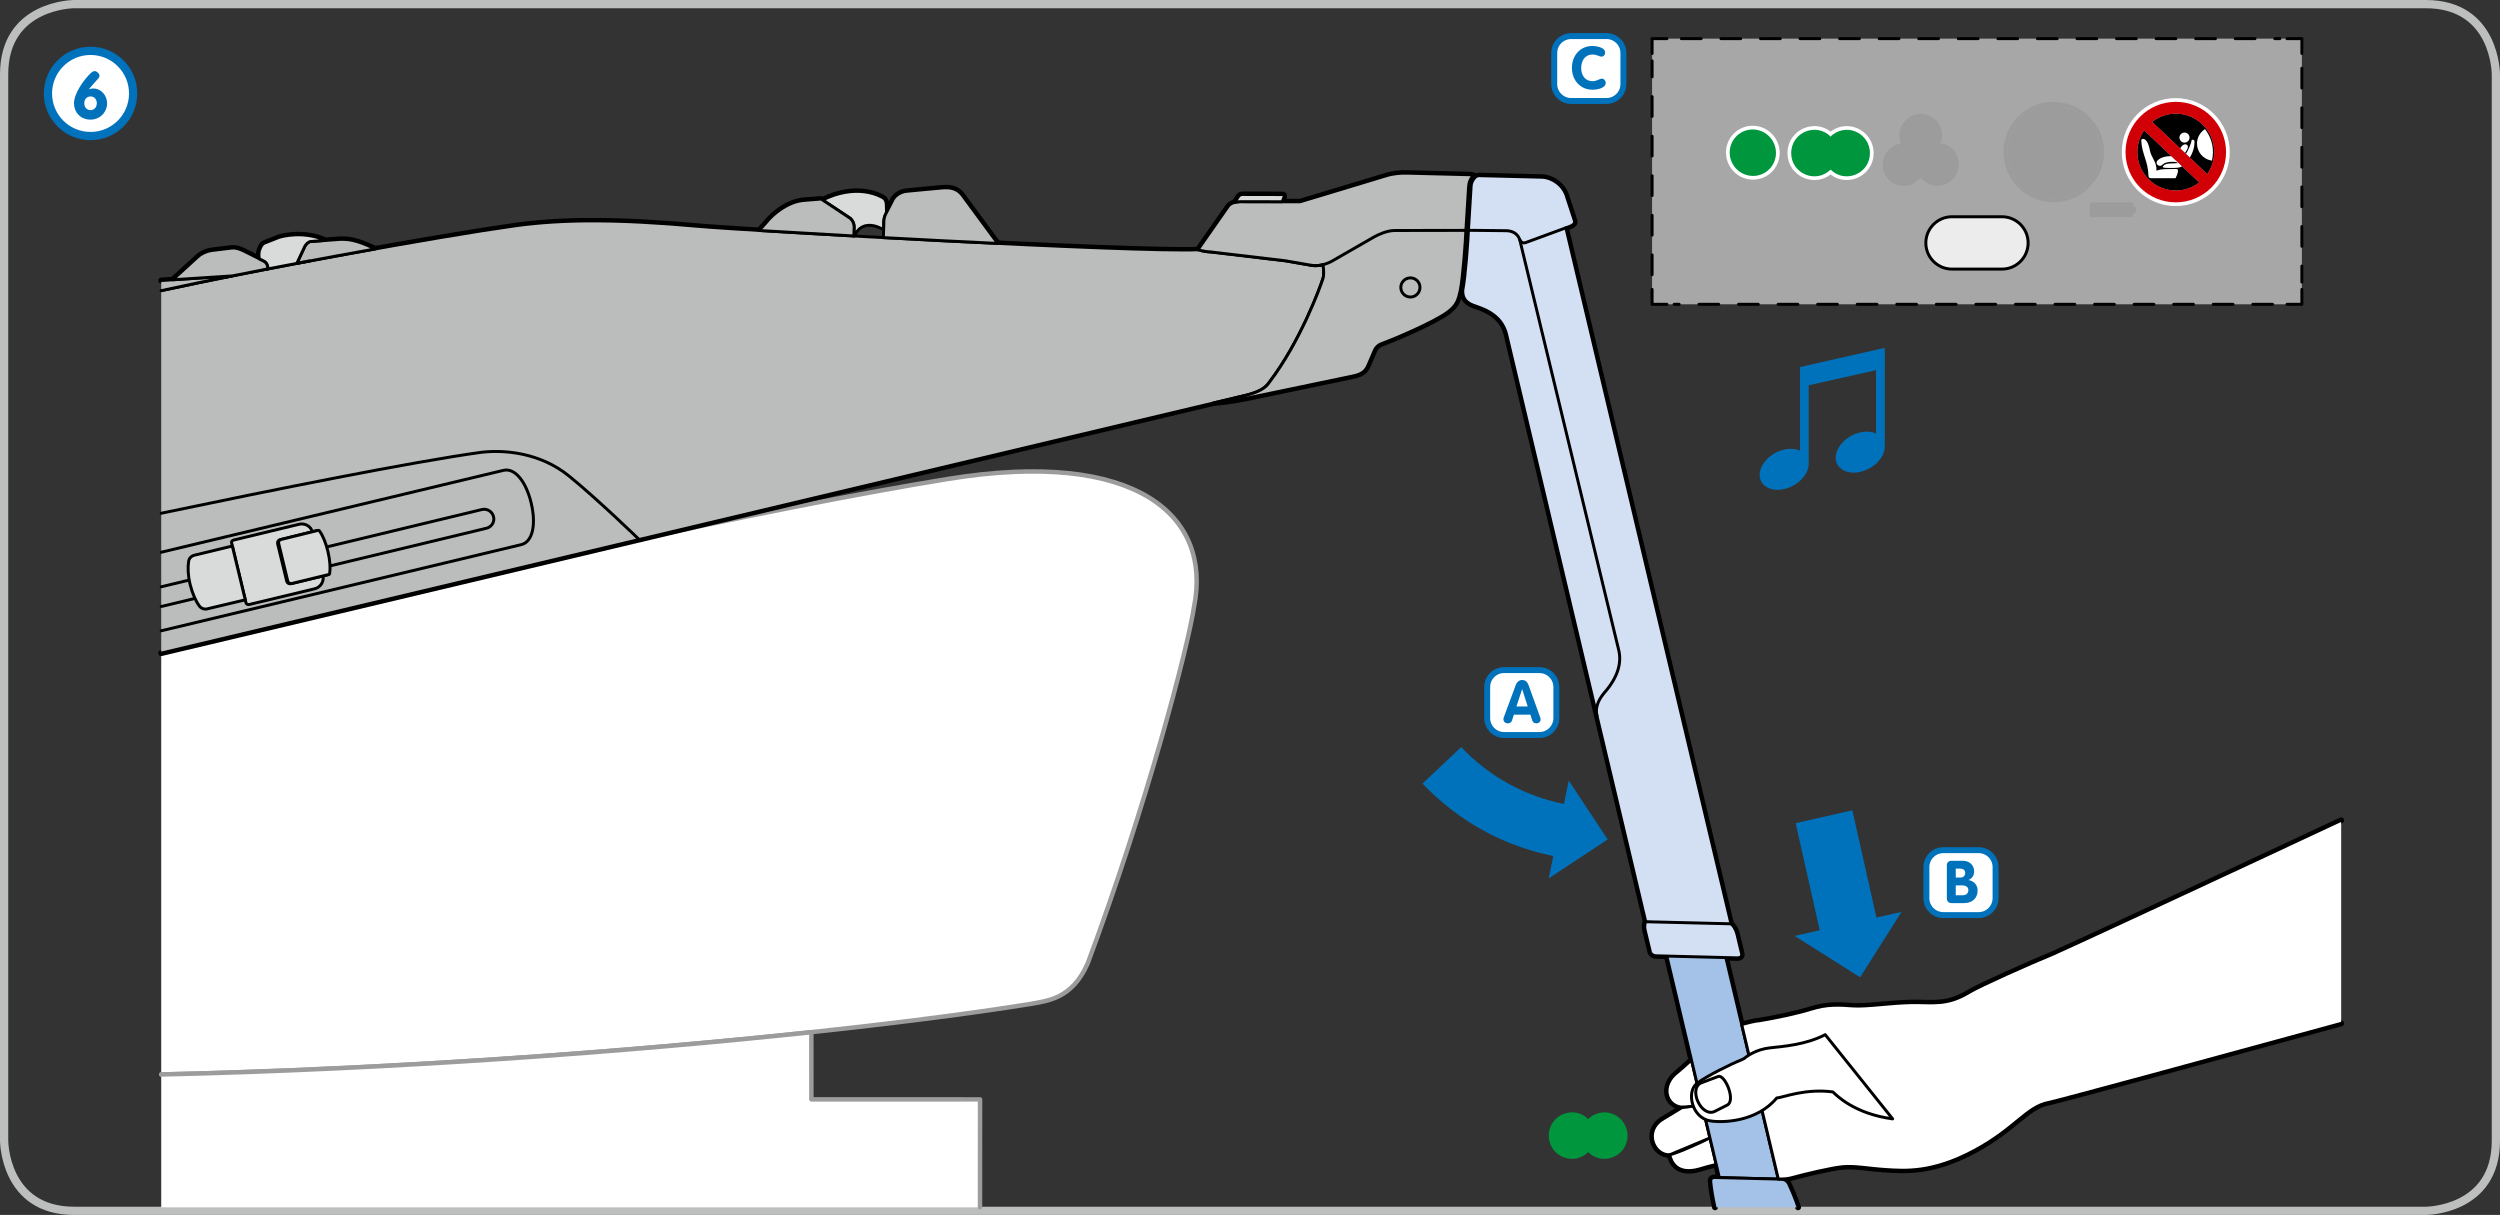
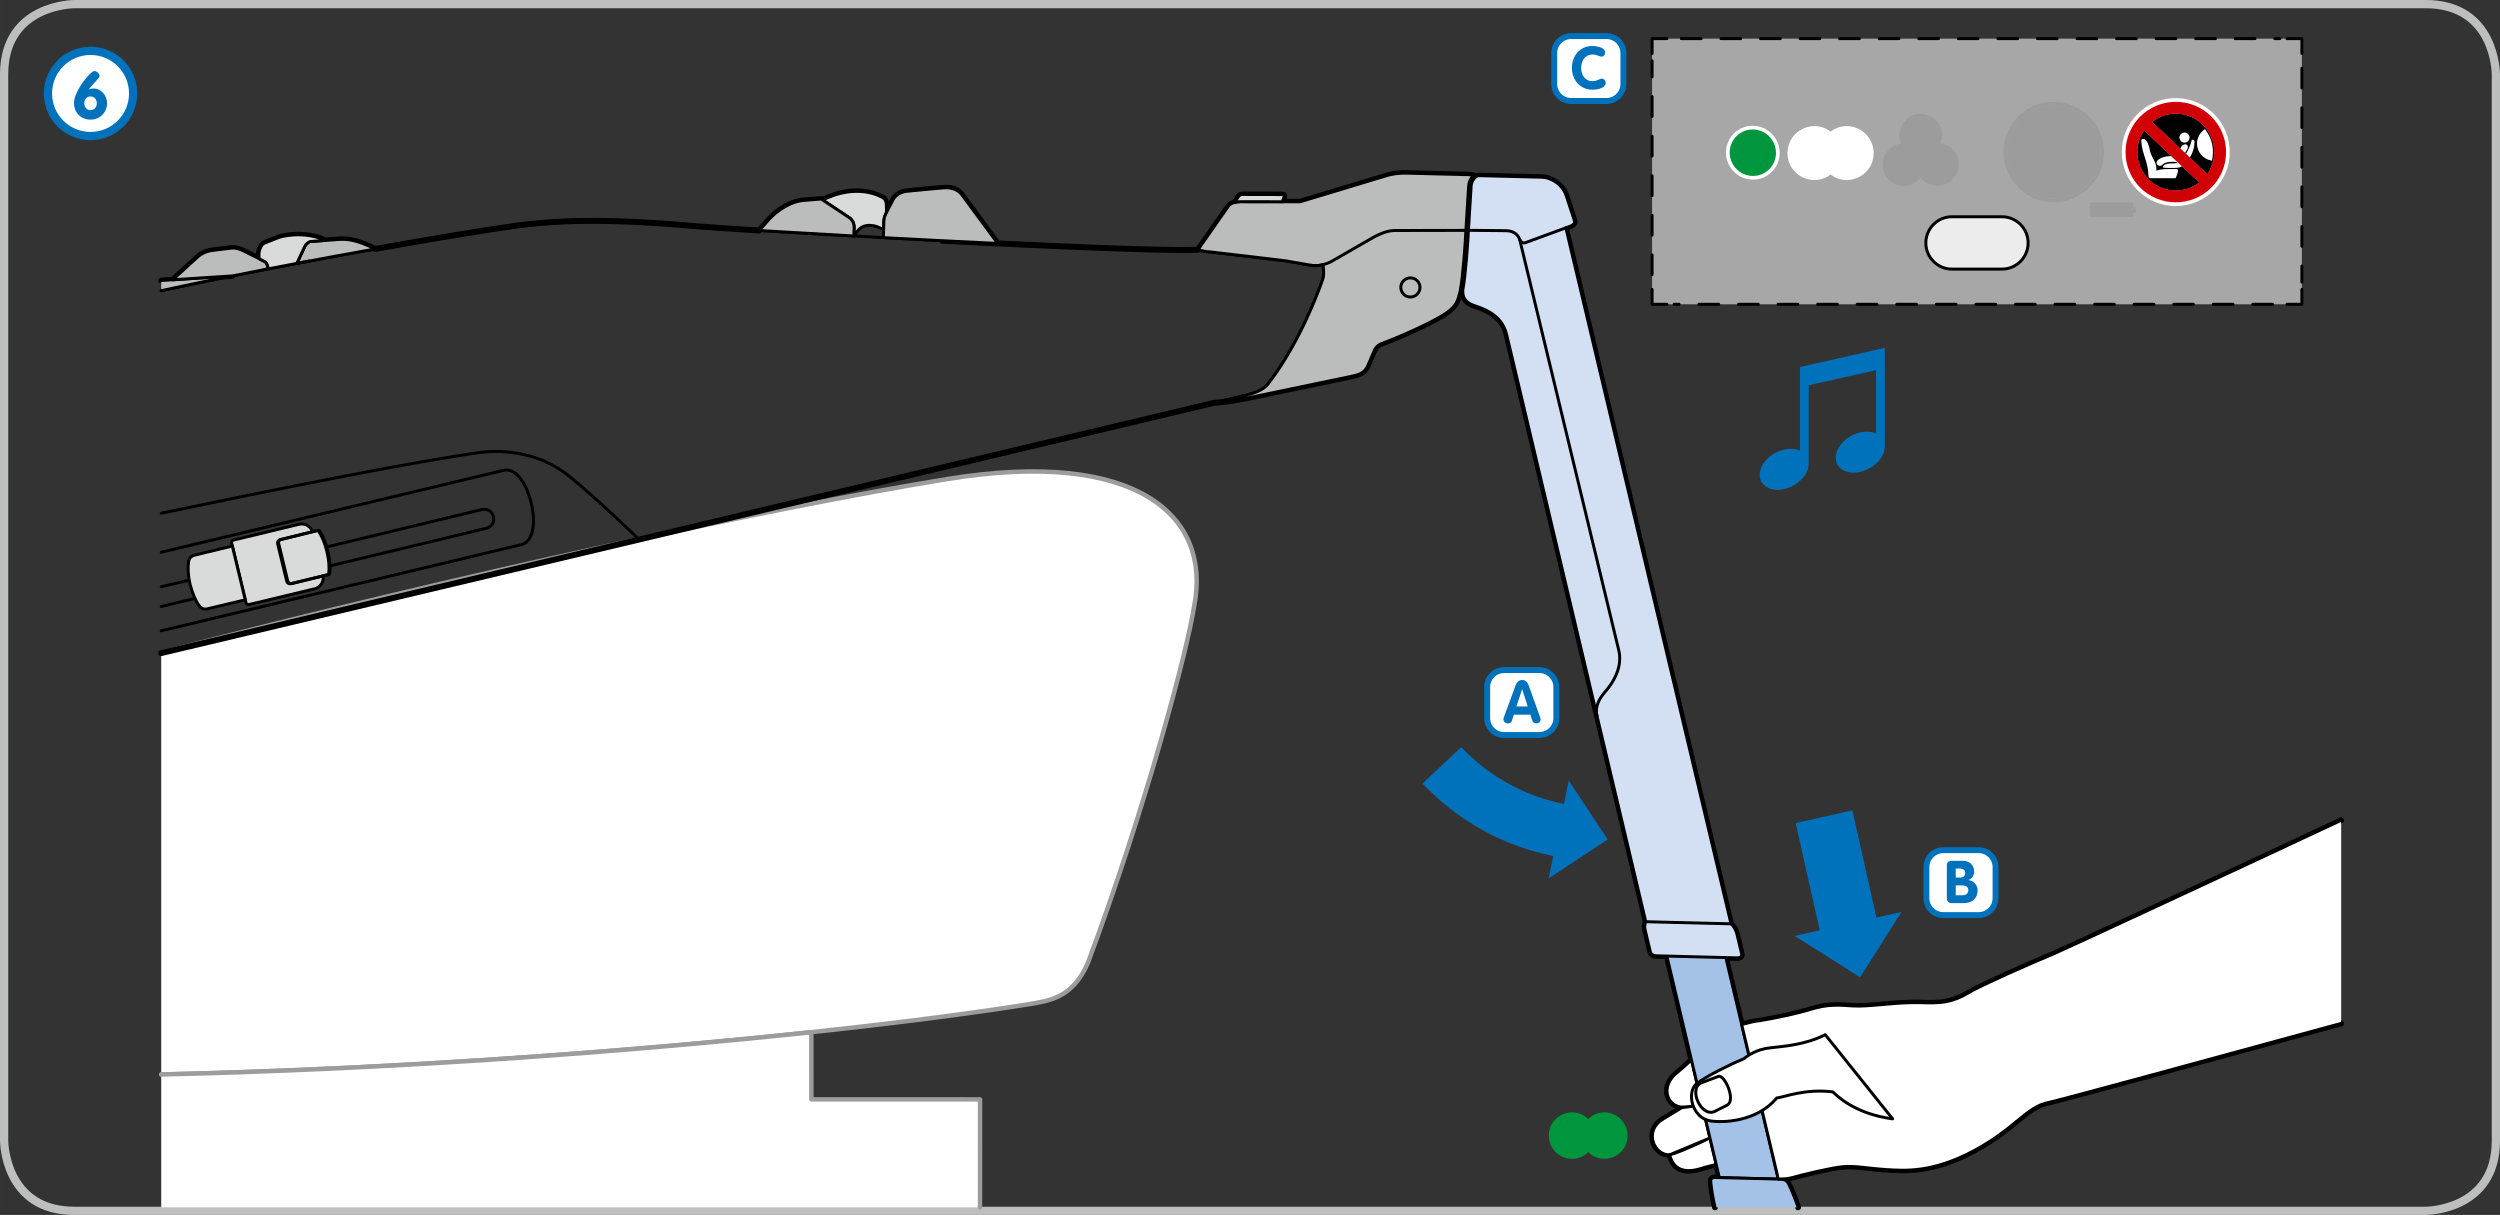
<svg xmlns="http://www.w3.org/2000/svg" xml:space="preserve" width="107mm" height="52mm" version="1.1" style="shape-rendering:geometricPrecision; text-rendering:geometricPrecision; image-rendering:optimizeQuality; fill-rule:evenodd; clip-rule:evenodd" viewBox="0 0 79799.54 38781.16">
  <rect x="0" y="0" width="79799.54" height="38781.16" fill="#333333" stroke="none" />
  <defs>
    <style type="text/css">
   
    .str7 {stroke:white;stroke-width:237.09;stroke-miterlimit:10}
    .str1 {stroke:#0071BB;stroke-width:263.11;stroke-miterlimit:4}
    .str0 {stroke:#BDBEBE;stroke-width:263.11;stroke-miterlimit:4}
    .str8 {stroke:#0072BC;stroke-width:189.73;stroke-miterlimit:4}
    .str2 {stroke:#9C9C9D;stroke-width:142.37;stroke-linecap:round;stroke-linejoin:round;stroke-miterlimit:4}
    .str3 {stroke:black;stroke-width:189.73;stroke-linecap:round;stroke-linejoin:round;stroke-miterlimit:10}
    .str4 {stroke:black;stroke-width:189.73;stroke-linecap:round;stroke-linejoin:round;stroke-miterlimit:4}
    .str6 {stroke:black;stroke-width:95.01;stroke-linecap:round;stroke-linejoin:round;stroke-miterlimit:10}
    .str5 {stroke:black;stroke-width:95.01;stroke-linecap:round;stroke-linejoin:round;stroke-miterlimit:4}
    .fil0 {fill:none;fill-rule:nonzero}
    .fil14 {fill:black}
    .fil9 {fill:#9C9C9D}
    .fil16 {fill:#D10007}
    .fil15 {fill:white}
    .fil8 {fill:black;fill-rule:nonzero}
    .fil2 {fill:#0071BB;fill-rule:nonzero}
    .fil13 {fill:#0072BC;fill-rule:nonzero}
    .fil11 {fill:#00963E;fill-rule:nonzero}
    .fil10 {fill:#9C9C9D;fill-rule:nonzero}
    .fil4 {fill:#A4C2E7;fill-rule:nonzero}
    .fil7 {fill:#A7A7A8;fill-rule:nonzero}
    .fil3 {fill:#BBBCBC;fill-rule:nonzero}
    .fil6 {fill:#D3E0F4;fill-rule:nonzero}
    .fil5 {fill:#D9DADA;fill-rule:nonzero}
    .fil12 {fill:#ECECEC;fill-rule:nonzero}
    .fil1 {fill:white;fill-rule:nonzero}
   
  </style>
  </defs>
  <g id="Слой_x0020_1">
    <path class="fil0 str0" d="M2368.93 131.56c0,0 -2237.37,0 -2237.37,2237.37l0 34043.31c0,0 0,2237.37 2237.37,2237.37l75061.61 0c0,0 2237.44,0 2237.44,-2237.37l0 -34043.31c0,0 0,-2237.37 -2237.44,-2237.37l-75061.61 0z" />
    <path class="fil1" d="M2889.94 4343.18c751.16,0 1359.95,-608.79 1359.95,-1359.95 0,-751.16 -608.79,-1360.25 -1359.95,-1360.25 -751.16,0 -1359.95,609.09 -1359.95,1360.25 0,751.16 608.79,1359.95 1359.95,1359.95z" />
    <path class="fil0 str1" d="M2889.94 4343.18c751.16,0 1359.95,-608.79 1359.95,-1359.95 0,-751.16 -608.79,-1360.25 -1359.95,-1360.25 -751.16,0 -1359.95,609.09 -1359.95,1360.25 0,751.16 608.79,1359.95 1359.95,1359.95z" />
    <path class="fil2" d="M2889.64 3818.52c312.04,0 528.62,-248.2 528.62,-522.05 0,-248.2 -187.34,-471.34 -439.72,-471.34 -46.54,0 -94.86,8.35 -133.05,25.66l-4.18 -4.77c69.81,-98.44 206.43,-233.28 290.56,-336.5 25.66,-31.62 44.15,-56.68 44.15,-86.51 0,-75.77 -90.09,-153.33 -149.16,-153.33 -16.71,0 -39.97,0 -63.24,14.92 -25.06,16.71 -50.71,33.41 -67.42,50.12 -212.4,198.08 -534.58,644.36 -534.58,961.77 0,280.42 204.05,522.05 528.02,522.05zm0 -740.42c133.05,0 200.47,106.8 200.47,218.37 0,122.31 -79.95,218.96 -200.47,218.96 -125.89,0 -199.87,-100.83 -199.87,-218.96 0,-124.1 79.95,-218.37 199.87,-218.37z" />
    <path class="fil1" d="M34718.62 30753.48c1878.27,-5042.81 3193.47,-10055.34 3394.54,-11383.74 583.51,-2904.55 -1827.78,-5058.84 -7848.77,-4082.46 -5504.45,891.52 -15673.15,3087.72 -25118.36,5548.98l0 13459.35c10868.62,-241.41 22189.79,-1355.77 27737.5,-2247.44 535.4,-106.28 1324.67,-142.3 1835.09,-1294.69z" />
    <path class="fil0 str2" d="M34718.62 30753.48c1878.27,-5042.81 3193.47,-10055.34 3394.54,-11383.74 583.51,-2904.55 -1827.78,-5058.84 -7848.77,-4082.46 -5504.45,891.52 -15673.15,3087.72 -25118.36,5548.98m0 13459.35c10868.62,-241.41 22189.79,-1355.77 27737.5,-2247.44 535.4,-106.28 1324.67,-142.3 1835.09,-1294.69" />
    <path class="fil1" d="M25898.76 35090.99l-1.04 -2142.88c-5841.92,622.96 -13400.06,1185.88 -20751.68,1348.31l0 4240.34 26135.32 0 1.49 -3444.13 -5384.08 -1.64z" />
    <path class="fil0 str2" d="M25898.76 35090.99l-1.04 -2142.88c-5841.92,622.96 -13400.06,1185.88 -20751.68,1348.31m26135.32 4240.34l1.49 -3444.13 -5384.08 -1.64" />
    <path class="fil0 str3" d="M46905.65 5577.02l-1999.02 -49.97c-178.17,-12.16 -496.99,30.73 -608.34,68.09l-2800.37 845.88 -1908.78 -3.65 1339.66 2.39 58.69 -159.23c18.64,-41.54 -19.76,-70.48 -47.13,-69.96l-1269.19 -2.91c-68.09,0.82 -109.18,24.46 -130.44,57.87l-138.12 197.04c6.56,-1.57 15.51,-1.27 22.08,-2.83 -102.1,25.51 -180.78,69.66 -216.28,123.65l-970.57 1389.63c-1042.91,41.84 -4637.62,-109.93 -8167.6,-289.89 594.32,30.2 1190.21,59.44 1775.88,87.33l-1142.63 -1551.77c-152.59,-196.29 -367.3,-241.79 -623.26,-219.41 0,0 -1110.03,101.05 -1137.4,107.32 -180.18,13.95 -366.48,127.08 -438.3,269.98l-207.03 404.14 -5.82 -237.38c-4.47,-143.64 -58.92,-208.37 -136.26,-248.05 -738.78,-378.34 -1539.68,-97.1 -1895.95,89.2l-46.76 -31.32 -541.22 42.88c-524.37,37.59 -1008.23,444.64 -1208.18,704.55l-232.84 256.78c-916.05,-56.31 -1598.82,-102.84 -1912.73,-129.92 -2666.2,-239.47 -4371.9,-225.53 -5879.44,-18.94 -1035.53,144.68 -2672.84,417.49 -4462.96,737.44 -629.3,-310.17 -903.97,-310.17 -1130.54,-303.91l-920.53 65.78 465.15 -33.41c-680.09,-312.26 -1402.83,-133.35 -1510.22,-86.81l-421.22 166.01c-90.46,33.19 -126.26,112.39 -153.11,184.21 0,0 -65.78,109.18 -27.89,322.78l-478.57 -239.7c-147.29,-76.29 -284.37,-113.06 -389.9,-103.89l-596.18 72.64c-173.62,15.74 -355.15,84.95 -486.18,199.13l-812.17 741.39 1895.87 -122.83 -2263.85 147.22m0 11892.29l33589.64 -7984.35c383.04,-29.46 866.61,-101.87 1477.56,-241.04l2976.67 -620.87c271.54,-56.08 394.67,-149.23 478.05,-348.66l181.3 -421.45c51.83,-136.55 132.08,-228.36 294.89,-278.4 207.11,-70.48 1644.62,-664.57 2088.51,-1010.02 265.43,-207.55 309.13,-363.57 376.47,-658.01 85.47,-407.5 172.05,-1633.28 179.96,-1905.87 0,0 80.77,-1253.9 87.33,-1408.87 5,-133.65 53.7,-290.49 168.4,-363.05 -34.46,-18.94 -75.77,-27.67 -139.16,-29.23" />
-     <path class="fil1" d="M53562.72 34213.72c-587.24,431.74 -380.95,1133.68 188.91,1130.02 -16.33,0.22 -32.59,0.22 -48.18,-0.6 -222.02,135.81 -499.08,301.82 -632.95,385.5 -609.61,370.43 -273.63,1165.74 238.88,1131.29 -3.43,0.3 -8.43,0.82 -12.38,1.04 48.4,219.71 224.71,661.22 962.44,448.37 109.18,-38.18 309.88,-88.45 521.68,-142.07l-790.09 -3336.66c-158.85,147.37 -321.21,297.05 -428.31,383.11z" />
    <path class="fil0 str4" d="M53562.72 34213.72c-587.24,431.74 -380.95,1133.68 188.91,1130.02 -16.33,0.22 -32.59,0.22 -48.18,-0.6 -222.02,135.81 -499.08,301.82 -632.95,385.5 -609.61,370.43 -273.63,1165.74 238.88,1131.29 -3.43,0.3 -8.43,0.82 -12.38,1.04 48.4,219.71 224.71,661.22 962.44,448.37 109.18,-38.18 309.88,-88.45 521.68,-142.07l-790.09 -3336.66c-158.85,147.37 -321.21,297.05 -428.31,383.11" />
    <path class="fil1" d="M74727.05 26185.44c-3599.56,1688.69 -8968.87,4177.1 -9172.4,4260.18 -759.81,312.26 -2356.77,1022.93 -2704.91,1233.91 -703.73,428.31 -1139.94,315.69 -1813.54,324.42 -674.57,8.95 -1441.24,136.26 -1892.67,105.75 -451.28,-32.14 -814.85,-56.31 -1329.22,103.14 -460.38,143.86 -1193.41,294.36 -1643.27,368.05 -113.43,4.7 -379.68,66.82 -576.72,121.27l1169.18 4934.67c154.23,0 297.05,-11.78 382.81,-33.41 488.57,-132.3 1285.52,-323.3 1663.34,-361.48 396.98,-39.75 828.72,55.79 1405.44,90.76 576.5,35.28 1457.05,113.14 2793.88,-603.57 1337.28,-716.11 1671.69,-1412.3 2401,-1543.04 225.3,-40.72 5540.18,-1484.05 9317.08,-2519.8l0 -6480.84z" />
    <path class="fil0 str4" d="M74727.05 26185.44c-3599.56,1688.69 -8968.87,4177.1 -9172.4,4260.18 -759.81,312.26 -2356.77,1022.93 -2704.91,1233.91 -703.73,428.31 -1139.94,315.69 -1813.54,324.42 -674.57,8.95 -1441.24,136.26 -1892.67,105.75 -451.28,-32.14 -814.85,-56.31 -1329.22,103.14 -460.38,143.86 -1193.41,294.36 -1643.27,368.05 -113.43,4.7 -379.68,66.82 -576.72,121.27l1169.18 4934.67c154.23,0 297.05,-11.78 382.81,-33.41 488.57,-132.3 1285.52,-323.3 1663.34,-361.48 396.98,-39.75 828.72,55.79 1405.44,90.76 576.5,35.28 1457.05,113.14 2793.88,-603.57 1337.28,-716.11 1671.69,-1412.3 2401,-1543.04 225.3,-40.72 5540.18,-1484.05 9317.08,-2519.8" />
    <path class="fil0 str4" d="M57393.84 38536.77c-91.28,-275.27 -207.03,-544.73 -302.12,-749.52 -70.48,-135.51 -183.09,-145.5 -247.01,-148.93l-81.29 -2.09 -1675.42 -7070.76 364.09 9.47c102.32,0.3 159.67,-49.74 138.12,-139.69l-146.55 -611.18c-47.36,-187.04 -132.3,-292.87 -190.47,-335.98l-5271.69 -22215.52 165.19 -62.35c90.24,-50.19 133.94,-83.38 103.66,-177.8l-243.87 -746.16c-105.23,-377.07 -460.97,-612.52 -780.32,-628.85l-1998.27 -49.97c-31.55,-1.57 -57.87,1.86 -88.38,17.38 -88.67,45.79 -175.78,184.43 -181.3,317.26 -6.56,154.45 -86.29,1409.17 -86.29,1409.17 -7.91,272.06 -94.94,1498.07 -179.66,1906.16 -7.91,163.1 22.37,376.25 345.45,489.61 255.96,92.33 893.46,261.77 1052.91,929.25l4441.85 18744.99c-33.64,49.97 -42.58,170.49 -20.21,263.86l168.92 706.19c12.6,50.79 73.39,106.57 163.33,117.09l360.96 9.17 1675.42 7071.28 -130.44 -3.43c-94.49,-4.18 -148.93,29.98 -143.94,127.9 16.71,202.18 63.99,501.77 135.88,823.43" />
    <path class="fil1" d="M53562.72 34213.72c-587.24,431.74 -380.95,1133.68 188.91,1130.02 -16.33,0.22 -32.59,0.22 -48.18,-0.6 -222.02,135.81 -499.08,301.82 -632.95,385.5 -609.61,370.43 -273.63,1165.74 238.88,1131.29 -3.43,0.3 -8.43,0.82 -12.38,1.04 48.4,219.71 224.71,661.22 962.44,448.37 109.18,-38.18 309.88,-88.45 521.68,-142.07l-790.09 -3336.66c-158.85,147.37 -321.21,297.05 -428.31,383.11z" />
    <path class="fil0 str5" d="M53562.72 34213.72c-587.24,431.74 -380.95,1133.68 188.91,1130.02 -16.33,0.22 -32.59,0.22 -48.18,-0.6 -222.02,135.81 -499.08,301.82 -632.95,385.5 -609.61,370.43 -273.63,1165.74 238.88,1131.29 -3.43,0.3 -8.43,0.82 -12.38,1.04 48.4,219.71 224.71,661.22 962.44,448.37 109.18,-38.18 309.88,-88.45 521.68,-142.07l-790.09 -3336.66c-158.85,147.37 -321.21,297.05 -428.31,383.11" />
    <path class="fil3" d="M54742.41 38536.77c-71.89,-321.81 -119.25,-621.32 -135.81,-823.5 -5.3,-97.62 49.45,-131.78 143.94,-127.83l2093.95 52.88c64.21,3.43 176.53,13.42 247.08,148.86 95.09,204.87 210.83,474.32 302.34,749.59l-2651.51 0z" />
    <path class="fil0 str6" d="M54742.41 38536.77c-71.89,-321.81 -119.25,-621.32 -135.81,-823.5 -5.3,-97.62 49.45,-131.78 143.94,-127.83l2093.95 52.88c64.21,3.43 176.53,13.42 247.08,148.86 95.09,204.87 210.83,474.32 302.34,749.59" />
    <polygon class="fil4" points="52359.31,19047.78 50466.8,18959.63 54881.05,37589.09 56763.58,37636.97 " />
    <polyline class="fil0 str5" points="52359.31,19047.78 50466.8,18959.63 54881.05,37589.09 56763.58,37636.97 52359.31,19047.78 " />
    <path class="fil4" d="M54742.41 38536.77c-71.89,-321.81 -119.25,-621.32 -135.81,-823.5 -5.3,-97.62 49.45,-131.78 143.94,-127.83l2093.95 52.88c64.21,3.43 176.53,13.42 247.08,148.86 95.09,204.87 210.83,474.32 302.34,749.59l-2651.51 0z" />
    <path class="fil0 str5" d="M54742.41 38536.77c-71.89,-321.81 -119.25,-621.32 -135.81,-823.5 -5.3,-97.62 49.45,-131.78 143.94,-127.83l2093.95 52.88c64.21,3.43 176.53,13.42 247.08,148.86 95.09,204.87 210.83,474.32 302.34,749.59" />
-     <path class="fil3" d="M41033.67 8324.81l-2399.21 -284.15c-215.46,-6.34 -376.47,-68.46 -376.47,-68.46 -2018.26,88.67 -14261.52,-599.02 -15940.07,-744.82 -2666.2,-239.4 -4372.19,-225.45 -5879.73,-18.94 -2395.85,335.16 -8009.86,1352.71 -11292.16,2068.75l0 11569.74 34590.34 -8222.34c438.52,-106.28 653.01,-226.27 788.45,-434.35 972.14,-1276.05 1605.98,-2987.26 1705.17,-3303.78 19.17,-36.77 36.02,-235.15 0.52,-438.52 -130.51,32.89 -257.6,41.32 -372.82,20.51l-824.02 -143.64z" />
    <path class="fil0 str6" d="M41033.67 8324.81l-2399.21 -284.15c-215.46,-6.34 -376.47,-68.46 -376.47,-68.46 -2018.26,88.67 -14261.52,-599.02 -15940.07,-744.82 -2666.2,-239.4 -4372.19,-225.45 -5879.73,-18.94 -2395.85,335.16 -8009.86,1352.71 -11292.16,2068.75m0 11569.74l34590.34 -8222.34c438.52,-106.28 653.01,-226.27 788.45,-434.35 972.14,-1276.05 1605.98,-2987.26 1705.17,-3303.78 19.17,-36.77 36.02,-235.15 0.52,-438.52 -130.51,32.89 -257.6,41.32 -372.82,20.51l-824.02 -143.64" />
    <path class="fil5" d="M28272.98 6828.6l24.76 -47.66 -6.34 -237.31c-4.18,-144.16 -58.69,-208.6 -135.73,-248.05 -739.08,-379.16 -1540.43,-97.1 -1896.4,89.2l886.07 587.76c76.29,78.61 126.26,164.15 117.39,330.16l-8.2 207.85 24.46 21.03c203.38,-499.08 712.45,-340.68 924.78,-192.04l6.86 -166.01c-1.57,-125.74 2.39,-233.36 62.35,-344.93z" />
    <path class="fil0 str6" d="M28272.98 6828.6l24.76 -47.66 -6.34 -237.31c-4.18,-144.16 -58.69,-208.6 -135.73,-248.05 -739.08,-379.16 -1540.43,-97.1 -1896.4,89.2l886.07 587.76c76.29,78.61 126.26,164.15 117.39,330.16l-8.2 207.85 24.46 21.03c203.38,-499.08 712.45,-340.68 924.78,-192.04l6.86 -166.01c-1.57,-125.74 2.39,-233.36 62.35,-344.93" />
    <path class="fil3" d="M27145.27 6972.69l-932.69 -619.6 -541.15 42.88c-524.37,37.89 -1008.23,444.64 -1208.18,704.62l-232.84 256.78c845.35,51.53 1888.56,112.32 3023.81,175.71l8.43 -230.23c8.95,-166.24 -41.09,-252 -117.39,-330.16z" />
    <path class="fil0 str6" d="M27145.27 6972.69l-932.69 -619.6 -541.15 42.88c-524.37,37.89 -1008.23,444.64 -1208.18,704.62l-232.84 256.78c845.35,51.53 1888.56,112.32 3023.81,175.71l8.43 -230.23c8.95,-166.24 -41.09,-252 -117.39,-330.16" />
    <path class="fil3" d="M30703.51 6218.85c-152.89,-196.29 -367.3,-242.08 -623.33,-219.71 0,0 -1110.26,101.05 -1137.33,107.62 -180.26,13.95 -366.48,127.08 -438.08,269.68l-231.79 452.25c-59.96,111.27 -63.91,219.19 -62.35,344.63l-15.51 411.23c1188.94,64.73 2442.31,128.65 3651.02,185.78l-1142.63 -1551.47z" />
    <path class="fil0 str6" d="M30703.51 6218.85c-152.89,-196.29 -367.3,-242.08 -623.33,-219.71 0,0 -1110.26,101.05 -1137.33,107.62 -180.26,13.95 -366.48,127.08 -438.08,269.68l-231.79 452.25c-59.96,111.27 -63.91,219.19 -62.35,344.63l-15.51 411.23c1188.94,64.73 2442.31,128.65 3651.02,185.78l-1142.63 -1551.47" />
    <path class="fil3" d="M7409.72 8807.26l-2263.7 147.22 0 322.78c672.55,-146.77 1444.07,-306 2263.7,-470z" />
    <path class="fil0 str6" d="M7409.72 8807.26l-2263.7 147.22m0 322.78c672.55,-146.77 1444.07,-306 2263.7,-470" />
    <path class="fil3" d="M7207.99 8847.53c436.51,-87.63 887.19,-176.01 1348.69,-264.9 -11.04,-194.73 -97.92,-231.79 -173.92,-268.93l-584.1 -292.8c-147.29,-76.29 -284.37,-112.91 -389.9,-103.96l-596.41 72.86c-173.4,15.59 -355.22,84.72 -486.26,198.9l-812.46 741.69 1896.17 -123.13c-67.87,13.72 -134.47,27.15 -201.81,40.27z" />
    <path class="fil0 str6" d="M7207.99 8847.53c436.51,-87.63 887.19,-176.01 1348.69,-264.9 -11.04,-194.73 -97.92,-231.79 -173.92,-268.93l-584.1 -292.8c-147.29,-76.29 -284.37,-112.91 -389.9,-103.96l-596.41 72.86c-173.4,15.59 -355.22,84.72 -486.26,198.9l-812.46 741.69 1896.17 -123.13c-67.87,13.72 -134.47,27.15 -201.81,40.27" />
    <path class="fil3" d="M10844.98 7642.04l-920.6 65.78c-74.43,2.09 -159.97,85.77 -197.86,161.24l-251.48 537.79c836.63,-158.41 1685.11,-314.95 2501.01,-460.45 -629.89,-310.4 -904.57,-310.7 -1131.07,-304.36z" />
    <path class="fil0 str6" d="M10844.98 7642.04l-920.6 65.78c-74.43,2.09 -159.97,85.77 -197.86,161.24l-251.48 537.79c836.63,-158.41 1685.11,-314.95 2501.01,-460.45 -629.89,-310.4 -904.57,-310.7 -1131.07,-304.36" />
    <path class="fil5" d="M8556.67 8582.63c-37.36,7.09 -74.21,14.69 -111.05,21.55 471.49,-91.58 950.06,-183.17 1432.36,-273.11 -135.29,24.76 -269.68,50.49 -403.1,75.77l251.78 -537.79c37.89,-75.47 123.43,-159.15 197.86,-161.02l464.93 -33.64c-680.16,-312.34 -1402.91,-133.42 -1510.22,-86.88l-421.22 166.09c-90.46,33.41 -126.26,112.54 -153.11,184.14 0,0 -66.08,109.48 -27.89,323.9l105.75 52.06c76.29,36.84 162.88,74.21 173.92,268.93z" />
    <path class="fil0 str6" d="M8556.67 8582.63c-37.36,7.09 -74.21,14.69 -111.05,21.55 471.49,-91.58 950.06,-183.17 1432.36,-273.11 -135.29,24.76 -269.68,50.49 -403.1,75.77l251.78 -537.79c37.89,-75.47 123.43,-159.15 197.86,-161.02l464.93 -33.64c-680.16,-312.34 -1402.91,-133.42 -1510.22,-86.88l-421.22 166.09c-90.46,33.41 -126.26,112.54 -153.11,184.14 0,0 -66.08,109.48 -27.89,323.9l105.75 52.06c76.29,36.84 162.88,74.21 173.92,268.93" />
    <path class="fil6" d="M50250.29 7032.43l-243.95 -746.16c-105.23,-376.77 -460.67,-612.52 -780.02,-629.07l-1998.49 -49.97c-31.62,-1.34 -57.95,2.09 -88.45,17.6 -88.38,45.79 -175.48,184.21 -181.23,317.33 -6.64,154.45 -86.36,1409.17 -86.36,1409.17 -7.83,271.99 -94.94,1498.07 -179.44,1905.87 -8.13,163.4 22.15,376.47 345.23,489.83 256.25,92.4 893.98,261.85 1053.2,929.33l4441.63 18744.91c-33.41,49.97 -42.66,170.49 -20.29,264.16l169.15 705.67c12.38,50.71 73.46,106.8 163.4,117.31l2607.58 66.52c102.32,0.6 159.45,-49.45 138.12,-139.69l-146.55 -610.88c-47.66,-187.12 -132.38,-293.1 -190.47,-335.98l-5271.69 -22216.04 164.97 -62.35c90.46,-49.97 133.87,-83.16 103.66,-177.57z" />
    <path class="fil0 str5" d="M50250.29 7032.43l-243.95 -746.16c-105.23,-376.77 -460.67,-612.52 -780.02,-629.07l-1998.49 -49.97c-31.62,-1.34 -57.95,2.09 -88.45,17.6 -88.38,45.79 -175.48,184.21 -181.23,317.33 -6.64,154.45 -86.36,1409.17 -86.36,1409.17 -7.83,271.99 -94.94,1498.07 -179.44,1905.87 -8.13,163.4 22.15,376.47 345.23,489.83 256.25,92.4 893.98,261.85 1053.2,929.33l4441.63 18744.91c-33.41,49.97 -42.66,170.49 -20.29,264.16l169.15 705.67c12.38,50.71 73.46,106.8 163.4,117.31l2607.58 66.52c102.32,0.6 159.45,-49.45 138.12,-139.69l-146.55 -610.88c-47.66,-187.12 -132.38,-293.1 -190.47,-335.98l-5271.69 -22216.04 164.97 -62.35c90.46,-49.97 133.87,-83.16 103.66,-177.57" />
    <path class="fil0 str6" d="M46871.79 7351.1l1200.8 13.13c176.83,0.82 364.69,72.12 437.26,286.53 36.62,79.5 108.96,126.04 193.68,91.28l1278.14 -469.62" />
    <path class="fil0 str6" d="M48509.99 7650.84l3160.58 13106.22c98.37,408.54 -37.59,873.47 -449.94,1342.87 -139.39,166.24 -322.26,424.35 -245.14,749" />
    <line class="fil0 str6" x1="52532.49" y1="29421.27" x2="55253.2" y2="29488.09" />
    <path class="fil3" d="M46905.65 5577.02l-1999.02 -49.97c-178.17,-12.16 -496.99,30.73 -608.34,68.09l-2800.37 845.88 -1908.78 -3.65c-183.69,2.39 -327.55,65.48 -380.73,146.03l-971.09 1390.15c6.86,-0.22 13.95,-0.75 20.81,-1.04 0,0 160.72,61.83 376.18,68.17l2399.21 284.15 824.02 143.64c115.22,20.81 242.31,12.38 372.82,-20.73 35.5,203.6 18.72,401.98 -0.52,438.82 -99.19,316.51 -732.74,2027.65 -1704.58,3303.7 -136.03,208.15 -350.45,328.07 -789.05,434.42l-1002.71 238.06c383.34,-29.16 867.73,-101.8 1479.72,-241.26l2976.67 -620.87c271.54,-56.08 394.67,-149.23 478.05,-348.66l181.3 -421.45c51.83,-136.55 132.08,-228.36 294.89,-278.4 207.11,-70.48 1644.62,-664.57 2088.51,-1010.02 265.43,-207.55 309.13,-363.57 376.47,-658.01 85.47,-407.5 172.05,-1633.28 179.96,-1905.87 0,0 80.77,-1253.9 87.33,-1408.87 5,-133.65 53.7,-290.49 168.4,-363.05 -34.46,-18.94 -75.77,-27.67 -139.16,-29.23z" />
    <path class="fil0 str6" d="M46905.65 5577.02l-1999.02 -49.97c-178.17,-12.16 -496.99,30.73 -608.34,68.09l-2800.37 845.88 -1908.78 -3.65c-183.69,2.39 -327.55,65.48 -380.73,146.03l-971.09 1390.15c6.86,-0.22 13.95,-0.75 20.81,-1.04 0,0 160.72,61.83 376.18,68.17l2399.21 284.15 824.02 143.64c115.22,20.81 242.31,12.38 372.82,-20.73 35.5,203.6 18.72,401.98 -0.52,438.82 -99.19,316.51 -732.74,2027.65 -1704.58,3303.7 -136.03,208.15 -350.45,328.07 -789.05,434.42l-1002.71 238.06c383.34,-29.16 867.73,-101.8 1479.72,-241.26l2976.67 -620.87c271.54,-56.08 394.67,-149.23 478.05,-348.66l181.3 -421.45c51.83,-136.55 132.08,-228.36 294.89,-278.4 207.11,-70.48 1644.62,-664.57 2088.51,-1010.02 265.43,-207.55 309.13,-363.57 376.47,-658.01 85.47,-407.5 172.05,-1633.28 179.96,-1905.87 0,0 80.77,-1253.9 87.33,-1408.87 5,-133.65 53.7,-290.49 168.4,-363.05 -34.46,-18.94 -75.77,-27.67 -139.16,-29.23" />
    <path class="fil5" d="M40940.3 6210.42l-1269.19 -2.83c-68.09,0.75 -109.18,24.46 -130.21,57.87l-138.12 197.04c54.96,-14.99 117.61,-24.46 186.3,-25.28l1339.66 2.68 58.69 -159.45c18.64,-41.62 -19.76,-70.55 -47.13,-70.03z" />
    <path class="fil0 str6" d="M40940.3 6210.42l-1269.19 -2.83c-68.09,0.75 -109.18,24.46 -130.21,57.87l-138.12 197.04c54.96,-14.99 117.61,-24.46 186.3,-25.28l1339.66 2.68 58.69 -159.45c18.64,-41.62 -19.76,-70.55 -47.13,-70.03" />
    <path class="fil0 str5" d="M15383.56 16263.82c164.67,-37.59 331.21,63.69 370.14,229.48 42.36,163.33 -62.05,330.16 -224.63,367.53l-10342.92 2489.97c-13.35,3.13 -26.77,5.22 -40.12,6.56m0 -627.21l10237.54 -2466.33" />
    <path class="fil5" d="M10308.09 18367.99c43.18,189.95 -73.16,377.3 -260.73,425.47l-2081.87 499.31c-49.45,10.29 -97.33,7.38 -115.22,-59.96l-454.41 -1893.49c-17.6,-68.46 26.55,-92.93 73.39,-103.96l2082.99 -501.99c186.82,-41.02 379.09,67.87 422.79,259.16l333.07 1375.46z" />
    <path class="fil0 str6" d="M10308.09 18367.99c43.18,189.95 -73.16,377.3 -260.73,425.47l-2081.87 499.31c-49.45,10.29 -97.33,7.38 -115.22,-59.96l-454.41 -1893.49c-17.6,-68.46 26.55,-92.93 73.39,-103.96l2082.99 -501.99c186.82,-41.02 379.09,67.87 422.79,259.16l333.07 1375.46" />
    <path class="fil5" d="M9152.11 18553.77c14.47,56.83 73.46,92.11 133.2,78.68l1166.27 -284.44c27.15,-2.61 35.28,-9.7 41.02,-39.23 25.06,-177.57 8.95,-418.84 -56.83,-699.55 -67.34,-274.67 -162.06,-505.65 -269.6,-652.49 -17.38,-21.55 -26.62,-23.42 -56.61,-17.08l-1163.66 287.05c-62.12,8.43 -94.72,64.96 -84.5,127.08l290.71 1199.98z" />
    <path class="fil0 str5" d="M9152.11 18553.77c14.47,56.83 73.46,92.11 133.2,78.68l1166.27 -284.44c27.15,-2.61 35.28,-9.7 41.02,-39.23 25.06,-177.57 8.95,-418.84 -56.83,-699.55 -67.34,-274.67 -162.06,-505.65 -269.6,-652.49 -17.38,-21.55 -26.62,-23.42 -56.61,-17.08l-1163.66 287.05c-62.12,8.43 -94.72,64.96 -84.5,127.08l290.71 1199.98" />
-     <path class="fil5" d="M9184.55 18545.64c12.9,56.83 73.39,93.15 133.42,78.38l1166.04 -283.03c26.33,-3.43 34.16,-10.81 39.68,-39.53 26.33,-178.09 9.47,-419.58 -56.53,-699.85 -66.6,-275.2 -162.06,-505.87 -268.86,-652.72 -17.68,-21.85 -27.15,-23.42 -57.65,-16.85l-1162.91 286.53c-60.78,9.77 -94.94,65.26 -83.16,127.6l289.96 1199.45z" />
    <path class="fil0 str5" d="M9184.55 18545.64c12.9,56.83 73.39,93.15 133.42,78.38l1166.04 -283.03c26.33,-3.43 34.16,-10.81 39.68,-39.53 26.33,-178.09 9.47,-419.58 -56.53,-699.85 -66.6,-275.2 -162.06,-505.87 -268.86,-652.72 -17.68,-21.85 -27.15,-23.42 -57.65,-16.85l-1162.91 286.53c-60.78,9.77 -94.94,65.26 -83.16,127.6l289.96 1199.45" />
    <path class="fil5" d="M6203.11 17722.96c-95.24,24.01 -169.44,97.4 -182.12,198.38 -29.16,176.6 -23.42,442.85 47.66,735.65 75.47,298.91 186.82,540.4 292.05,682.47 57.87,80.55 160.2,121.27 260.73,93.97l1207.36 -287.05 -413.32 -1717.78 -1212.36 294.36z" />
    <path class="fil0 str6" d="M6203.11 17722.96c-95.24,24.01 -169.44,97.4 -182.12,198.38 -29.16,176.6 -23.42,442.85 47.66,735.65 75.47,298.91 186.82,540.4 292.05,682.47 57.87,80.55 160.2,121.27 260.73,93.97l1207.36 -287.05 -413.32 -1717.78 -1212.36 294.36" />
    <path class="fil0 str6" d="M5146.03 16382.92c3512.9,-735.65 7985.62,-1637.38 10204.94,-1944.05 757.72,-91.88 1897.22,14.17 2809.62,753.77 912.7,740.05 2220.07,2009.76 2220.07,2009.76" />
    <path class="fil0 str6" d="M16070.51 15013.87c371.48,-88.67 724.54,369.91 884.81,1042.09 160.49,671.43 54.74,1240.25 -317.33,1329.22l-11491.95 2749.73m0 -2506.9l10924.48 -2614.14" />
    <path class="fil0 str6" d="M41857.55 8468.6c188.61,33.41 408.54,-8.43 624.3,-113.88l1377.33 -791.13c135.21,-73.68 405.71,-204.72 661.44,-205.99l2260.49 -3.95" />
    <path class="fil0 str6" d="M45317.27 9104.16c38.63,163.63 -62.12,328.89 -225.97,368.87 -164.97,38.71 -328.89,-62.65 -368.87,-227.09 -39.23,-163.63 62.05,-328.6 226.2,-367.53 164.75,-39.45 329.71,61.6 368.64,225.75" />
    <path class="fil1" d="M53703.3 35342.99c36.32,2.16 73.91,1.04 113.36,-2.09 0,0 89.72,-12.38 214.49,-31.55l-327.85 33.64z" />
    <path class="fil0 str5" d="M53703.3 35342.99c36.32,2.16 73.91,1.04 113.36,-2.09 0,0 89.72,-12.38 214.49,-31.55l-327.85 33.64" />
    <path class="fil1" d="M53297.07 36860.97c110,-27.89 318.38,-101.58 431.22,-151.84 124.99,-56.31 538.54,-227.02 801.95,-364.62l-1233.16 516.46z" />
    <path class="fil0 str5" d="M53297.07 36860.97c110,-27.89 318.38,-101.58 431.22,-151.84 124.99,-56.31 538.54,-227.02 801.95,-364.62l-1233.16 516.46" />
    <path class="fil1" d="M74727.05 26185.44c-3599.56,1688.69 -8968.87,4177.1 -9172.4,4260.18 -759.81,312.26 -2356.77,1022.93 -2704.91,1233.91 -703.73,428.31 -1139.94,315.69 -1813.54,324.42 -674.57,8.95 -1441.24,136.26 -1892.67,105.75 -451.28,-32.14 -814.85,-56.31 -1329.22,103.14 -460.38,143.86 -1193.41,294.36 -1643.27,368.05 -113.43,4.7 -379.68,66.82 -576.72,121.27l1169.18 4934.67c154.23,0 297.05,-11.78 382.81,-33.41 488.57,-132.3 1285.52,-323.3 1663.34,-361.48 396.98,-39.75 828.72,55.79 1405.44,90.76 576.5,35.28 1457.05,113.14 2793.88,-603.57 1337.28,-716.11 1671.69,-1412.3 2401,-1543.04 225.3,-40.72 5540.18,-1484.05 9317.08,-2519.8l0 -6480.84z" />
    <path class="fil0 str5" d="M74727.05 26185.44c-3599.56,1688.69 -8968.87,4177.1 -9172.4,4260.18 -759.81,312.26 -2356.77,1022.93 -2704.91,1233.91 -703.73,428.31 -1139.94,315.69 -1813.54,324.42 -674.57,8.95 -1441.24,136.26 -1892.67,105.75 -451.28,-32.14 -814.85,-56.31 -1329.22,103.14 -460.38,143.86 -1193.41,294.36 -1643.27,368.05 -113.43,4.7 -379.68,66.82 -576.72,121.27l1169.18 4934.67c154.23,0 297.05,-11.78 382.81,-33.41 488.57,-132.3 1285.52,-323.3 1663.34,-361.48 396.98,-39.75 828.72,55.79 1405.44,90.76 576.5,35.28 1457.05,113.14 2793.88,-603.57 1337.28,-716.11 1671.69,-1412.3 2401,-1543.04 225.3,-40.72 5540.18,-1484.05 9317.08,-2519.8" />
    <path class="fil1" d="M60412.28 35714.55c-1230.26,-164.97 -1794.3,-756.68 -1908.48,-861.16 -894.28,-113.66 -1574.88,175.78 -1791.69,194.73 -630.12,762.72 -1720.16,796.13 -2122.67,730.05 -587.01,-95.76 -766.67,-925.53 -427.86,-1192.59 303.39,-238.65 1153.74,-651.45 1395.22,-742.21l119.7 -57.35c94.19,-82.34 384.68,-289.66 818.28,-338.36 434.65,-48.63 1137.63,-96.51 1766.18,-420.4l2151.31 2687.31z" />
    <path class="fil0 str5" d="M60412.28 35714.55c-1230.26,-164.97 -1794.3,-756.68 -1908.48,-861.16 -894.28,-113.66 -1574.88,175.78 -1791.69,194.73 -630.12,762.72 -1720.16,796.13 -2122.67,730.05 -587.01,-95.76 -766.67,-925.53 -427.86,-1192.59 303.39,-238.65 1153.74,-651.45 1395.22,-742.21l119.7 -57.35c94.19,-82.34 384.68,-289.66 818.28,-338.36 434.65,-48.63 1137.63,-96.51 1766.18,-420.4l2151.31 2687.31" />
    <path class="fil0 str5" d="M54725.11 35480.14l408.62 -207.03c282.28,-149.98 -79.95,-985.34 -286.23,-913.22l-540.7 202.33c-426.74,180.18 -9.17,1105.48 418.31,917.92" />
    <polygon class="fil7" points="73475.24,9713.02 52734.45,9713.02 52734.45,1233.61 73475.24,1233.61 " />
    <polyline class="fil0 str5" points="73475.24,9238.7 73475.24,9713.1 73000.85,9713.1 " />
    <path class="fil8" d="M72540.69 9665.59c26.18,0 47.51,21.33 47.51,47.51 0,26.18 -21.33,47.51 -47.51,47.51l0 -95.01zm-631.39 95.01l0 -95.01 631.39 0 0 95.01 -631.39 0zm0 0c-26.18,0 -47.51,-21.33 -47.51,-47.51 0,-26.18 21.33,-47.51 47.51,-47.51l0 95.01zm-631.39 -95.01c26.18,0 47.51,21.33 47.51,47.51 0,26.18 -21.33,47.51 -47.51,47.51l0 -95.01zm-631.39 95.01l0 -95.01 631.39 0 0 95.01 -631.39 0zm0 0c-26.18,0 -47.51,-21.33 -47.51,-47.51 0,-26.18 21.33,-47.51 47.51,-47.51l0 95.01zm-631.39 -95.01c26.18,0 47.51,21.33 47.51,47.51 0,26.18 -21.33,47.51 -47.51,47.51l0 -95.01zm-631.39 95.01l0 -95.01 631.39 0 0 95.01 -631.39 0zm0 0c-26.18,0 -47.51,-21.33 -47.51,-47.51 0,-26.18 21.33,-47.51 47.51,-47.51l0 95.01zm-631.39 -95.01c26.18,0 47.51,21.33 47.51,47.51 0,26.18 -21.33,47.51 -47.51,47.51l0 -95.01zm-631.39 95.01l0 -95.01 631.39 0 0 95.01 -631.39 0zm0 0c-26.18,0 -47.51,-21.33 -47.51,-47.51 0,-26.18 21.33,-47.51 47.51,-47.51l0 95.01zm-631.39 -95.01c26.18,0 47.51,21.33 47.51,47.51 0,26.18 -21.33,47.51 -47.51,47.51l0 -95.01zm-631.39 95.01l0 -95.01 631.39 0 0 95.01 -631.39 0zm0 0c-26.18,0 -47.51,-21.33 -47.51,-47.51 0,-26.18 21.33,-47.51 47.51,-47.51l0 95.01zm-631.39 -95.01c26.18,0 47.51,21.33 47.51,47.51 0,26.18 -21.33,47.51 -47.51,47.51l0 -95.01zm-631.39 95.01l0 -95.01 631.39 0 0 95.01 -631.39 0zm0 0c-26.18,0 -47.51,-21.33 -47.51,-47.51 0,-26.18 21.33,-47.51 47.51,-47.51l0 95.01zm-631.39 -95.01c26.18,0 47.51,21.33 47.51,47.51 0,26.18 -21.33,47.51 -47.51,47.51l0 -95.01zm-631.39 95.01l0 -95.01 631.39 0 0 95.01 -631.39 0zm0 0c-26.18,0 -47.51,-21.33 -47.51,-47.51 0,-26.18 21.33,-47.51 47.51,-47.51l0 95.01zm-631.39 -95.01c26.18,0 47.51,21.33 47.51,47.51 0,26.18 -21.33,47.51 -47.51,47.51l0 -95.01zm-631.39 95.01l0 -95.01 631.39 0 0 95.01 -631.39 0zm0 0c-26.18,0 -47.51,-21.33 -47.51,-47.51 0,-26.18 21.33,-47.51 47.51,-47.51l0 95.01zm-631.39 -95.01c26.18,0 47.51,21.33 47.51,47.51 0,26.18 -21.33,47.51 -47.51,47.51l0 -95.01zm-631.39 95.01l0 -95.01 631.39 0 0 95.01 -631.39 0zm0 0c-26.18,0 -47.51,-21.33 -47.51,-47.51 0,-26.18 21.33,-47.51 47.51,-47.51l0 95.01zm-631.39 -95.01c26.18,0 47.51,21.33 47.51,47.51 0,26.18 -21.33,47.51 -47.51,47.51l0 -95.01zm-631.39 95.01l0 -95.01 631.39 0 0 95.01 -631.39 0zm0 0c-26.18,0 -47.51,-21.33 -47.51,-47.51 0,-26.18 21.33,-47.51 47.51,-47.51l0 95.01zm-631.39 -95.01c26.18,0 47.51,21.33 47.51,47.51 0,26.18 -21.33,47.51 -47.51,47.51l0 -95.01zm-631.39 95.01l0 -95.01 631.39 0 0 95.01 -631.39 0zm0 0c-26.18,0 -47.51,-21.33 -47.51,-47.51 0,-26.18 21.33,-47.51 47.51,-47.51l0 95.01zm-631.39 -95.01c26.18,0 47.51,21.33 47.51,47.51 0,26.18 -21.33,47.51 -47.51,47.51l0 -95.01zm-631.39 95.01l0 -95.01 631.39 0 0 95.01 -631.39 0zm0 0c-26.18,0 -47.51,-21.33 -47.51,-47.51 0,-26.18 21.33,-47.51 47.51,-47.51l0 95.01zm-631.39 -95.01c26.18,0 47.51,21.33 47.51,47.51 0,26.18 -21.33,47.51 -47.51,47.51l0 -95.01zm-631.39 95.01l0 -95.01 631.39 0 0 95.01 -631.39 0zm0 0c-26.18,0 -47.51,-21.33 -47.51,-47.51 0,-26.18 21.33,-47.51 47.51,-47.51l0 95.01zm-631.39 -95.01c26.18,0 47.51,21.33 47.51,47.51 0,26.18 -21.33,47.51 -47.51,47.51l0 -95.01zm-631.39 95.01l0 -95.01 631.39 0 0 95.01 -631.39 0zm0 0c-26.18,0 -47.51,-21.33 -47.51,-47.51 0,-26.18 21.33,-47.51 47.51,-47.51l0 95.01zm-631.39 -95.01c26.18,0 47.51,21.33 47.51,47.51 0,26.18 -21.33,47.51 -47.51,47.51l0 -95.01zm-631.39 95.01l0 -95.01 631.39 0 0 95.01 -631.39 0zm0 0c-26.18,0 -47.51,-21.33 -47.51,-47.51 0,-26.18 21.33,-47.51 47.51,-47.51l0 95.01zm-631.39 -95.01c26.18,0 47.51,21.33 47.51,47.51 0,26.18 -21.33,47.51 -47.51,47.51l0 -95.01zm-160.42 0l160.42 0 0 95.01 -160.42 0 0 -95.01zm0 95.01c-26.18,0 -47.51,-21.33 -47.51,-47.51 0,-26.18 21.33,-47.51 47.51,-47.51l0 95.01z" />
    <polyline class="fil0 str5" points="53208.62,9713.1 52734.22,9713.1 52734.22,9238.7 " />
    <path class="fil8" d="M52781.73 8768.11c0,26.18 -21.33,47.51 -47.51,47.51 -26.18,0 -47.51,-21.33 -47.51,-47.51l95.01 0zm-95.01 -631.39l95.01 0 0 631.39 -95.01 0 0 -631.39zm0 0c0,-26.18 21.33,-47.51 47.51,-47.51 26.18,0 47.51,21.33 47.51,47.51l-95.01 0zm95.01 -631.39c0,26.18 -21.33,47.51 -47.51,47.51 -26.18,0 -47.51,-21.33 -47.51,-47.51l95.01 0zm-95.01 -631.39l95.01 0 0 631.39 -95.01 0 0 -631.39zm0 0c0,-26.18 21.33,-47.51 47.51,-47.51 26.18,0 47.51,21.33 47.51,47.51l-95.01 0zm95.01 -631.39c0,26.18 -21.33,47.51 -47.51,47.51 -26.18,0 -47.51,-21.33 -47.51,-47.51l95.01 0zm-95.01 -631.39l95.01 0 0 631.39 -95.01 0 0 -631.39zm0 0c0,-26.18 21.33,-47.51 47.51,-47.51 26.18,0 47.51,21.33 47.51,47.51l-95.01 0zm95.01 -631.39c0,26.18 -21.33,47.51 -47.51,47.51 -26.18,0 -47.51,-21.33 -47.51,-47.51l95.01 0zm-95.01 -631.39l95.01 0 0 631.39 -95.01 0 0 -631.39zm0 0c0,-26.18 21.33,-47.51 47.51,-47.51 26.18,0 47.51,21.33 47.51,47.51l-95.01 0zm95.01 -631.39c0,26.18 -21.33,47.51 -47.51,47.51 -26.18,0 -47.51,-21.33 -47.51,-47.51l95.01 0zm-95.01 -631.39l95.01 0 0 631.39 -95.01 0 0 -631.39zm0 0c0,-26.18 21.33,-47.51 47.51,-47.51 26.18,0 47.51,21.33 47.51,47.51l-95.01 0zm95.01 -631.39c0,26.18 -21.33,47.51 -47.51,47.51 -26.18,0 -47.51,-21.33 -47.51,-47.51l95.01 0zm0 -510.94l0 510.94 -95.01 0 0 -510.94 95.01 0zm-95.01 0c0,-26.18 21.33,-47.51 47.51,-47.51 26.18,0 47.51,21.33 47.51,47.51l-95.01 0z" />
    <polyline class="fil0 str5" points="52734.22,1708.01 52734.22,1233.61 53208.62,1233.61 " />
    <path class="fil8" d="M53668.77 1281.19c-26.18,0 -47.51,-21.33 -47.51,-47.51 0,-26.18 21.33,-47.51 47.51,-47.51l0 95.01zm631.39 -95.01l0 95.01 -631.39 0 0 -95.01 631.39 0zm0 0c26.18,0 47.51,21.33 47.51,47.51 0,26.18 -21.33,47.51 -47.51,47.51l0 -95.01zm631.39 95.01c-26.18,0 -47.51,-21.33 -47.51,-47.51 0,-26.18 21.33,-47.51 47.51,-47.51l0 95.01zm631.39 -95.01l0 95.01 -631.39 0 0 -95.01 631.39 0zm0 0c26.18,0 47.51,21.33 47.51,47.51 0,26.18 -21.33,47.51 -47.51,47.51l0 -95.01zm631.39 95.01c-26.18,0 -47.51,-21.33 -47.51,-47.51 0,-26.18 21.33,-47.51 47.51,-47.51l0 95.01zm631.39 -95.01l0 95.01 -631.39 0 0 -95.01 631.39 0zm0 0c26.18,0 47.51,21.33 47.51,47.51 0,26.18 -21.33,47.51 -47.51,47.51l0 -95.01zm631.39 95.01c-26.18,0 -47.51,-21.33 -47.51,-47.51 0,-26.18 21.33,-47.51 47.51,-47.51l0 95.01zm631.39 -95.01l0 95.01 -631.39 0 0 -95.01 631.39 0zm0 0c26.18,0 47.51,21.33 47.51,47.51 0,26.18 -21.33,47.51 -47.51,47.51l0 -95.01zm631.39 95.01c-26.18,0 -47.51,-21.33 -47.51,-47.51 0,-26.18 21.33,-47.51 47.51,-47.51l0 95.01zm631.39 -95.01l0 95.01 -631.39 0 0 -95.01 631.39 0zm0 0c26.18,0 47.51,21.33 47.51,47.51 0,26.18 -21.33,47.51 -47.51,47.51l0 -95.01zm631.39 95.01c-26.18,0 -47.51,-21.33 -47.51,-47.51 0,-26.18 21.33,-47.51 47.51,-47.51l0 95.01zm631.39 -95.01l0 95.01 -631.39 0 0 -95.01 631.39 0zm0 0c26.18,0 47.51,21.33 47.51,47.51 0,26.18 -21.33,47.51 -47.51,47.51l0 -95.01zm631.39 95.01c-26.18,0 -47.51,-21.33 -47.51,-47.51 0,-26.18 21.33,-47.51 47.51,-47.51l0 95.01zm631.39 -95.01l0 95.01 -631.39 0 0 -95.01 631.39 0zm0 0c26.18,0 47.51,21.33 47.51,47.51 0,26.18 -21.33,47.51 -47.51,47.51l0 -95.01zm631.39 95.01c-26.18,0 -47.51,-21.33 -47.51,-47.51 0,-26.18 21.33,-47.51 47.51,-47.51l0 95.01zm631.39 -95.01l0 95.01 -631.39 0 0 -95.01 631.39 0zm0 0c26.18,0 47.51,21.33 47.51,47.51 0,26.18 -21.33,47.51 -47.51,47.51l0 -95.01zm631.39 95.01c-26.18,0 -47.51,-21.33 -47.51,-47.51 0,-26.18 21.33,-47.51 47.51,-47.51l0 95.01zm631.39 -95.01l0 95.01 -631.39 0 0 -95.01 631.39 0zm0 0c26.18,0 47.51,21.33 47.51,47.51 0,26.18 -21.33,47.51 -47.51,47.51l0 -95.01zm631.39 95.01c-26.18,0 -47.51,-21.33 -47.51,-47.51 0,-26.18 21.33,-47.51 47.51,-47.51l0 95.01zm631.39 -95.01l0 95.01 -631.39 0 0 -95.01 631.39 0zm0 0c26.18,0 47.51,21.33 47.51,47.51 0,26.18 -21.33,47.51 -47.51,47.51l0 -95.01zm631.39 95.01c-26.18,0 -47.51,-21.33 -47.51,-47.51 0,-26.18 21.33,-47.51 47.51,-47.51l0 95.01zm631.39 -95.01l0 95.01 -631.39 0 0 -95.01 631.39 0zm0 0c26.18,0 47.51,21.33 47.51,47.51 0,26.18 -21.33,47.51 -47.51,47.51l0 -95.01zm631.39 95.01c-26.18,0 -47.51,-21.33 -47.51,-47.51 0,-26.18 21.33,-47.51 47.51,-47.51l0 95.01zm631.39 -95.01l0 95.01 -631.39 0 0 -95.01 631.39 0zm0 0c26.18,0 47.51,21.33 47.51,47.51 0,26.18 -21.33,47.51 -47.51,47.51l0 -95.01zm631.39 95.01c-26.18,0 -47.51,-21.33 -47.51,-47.51 0,-26.18 21.33,-47.51 47.51,-47.51l0 95.01zm631.39 -95.01l0 95.01 -631.39 0 0 -95.01 631.39 0zm0 0c26.18,0 47.51,21.33 47.51,47.51 0,26.18 -21.33,47.51 -47.51,47.51l0 -95.01zm631.39 95.01c-26.18,0 -47.51,-21.33 -47.51,-47.51 0,-26.18 21.33,-47.51 47.51,-47.51l0 95.01zm631.39 -95.01l0 95.01 -631.39 0 0 -95.01 631.39 0zm0 0c26.18,0 47.51,21.33 47.51,47.51 0,26.18 -21.33,47.51 -47.51,47.51l0 -95.01zm631.39 95.01c-26.18,0 -47.51,-21.33 -47.51,-47.51 0,-26.18 21.33,-47.51 47.51,-47.51l0 95.01zm631.39 -95.01l0 95.01 -631.39 0 0 -95.01 631.39 0zm0 0c26.18,0 47.51,21.33 47.51,47.51 0,26.18 -21.33,47.51 -47.51,47.51l0 -95.01zm631.39 95.01c-26.18,0 -47.51,-21.33 -47.51,-47.51 0,-26.18 21.33,-47.51 47.51,-47.51l0 95.01zm160.42 0l-160.42 0 0 -95.01 160.42 0 0 95.01zm0 -95.01c26.18,0 47.51,21.33 47.51,47.51 0,26.18 -21.33,47.51 -47.51,47.51l0 -95.01z" />
    <polyline class="fil0 str5" points="73000.85,1233.69 73475.24,1233.69 73475.24,1708.01 " />
    <path class="fil8" d="M73427.74 2178.6c0,-26.18 21.33,-47.51 47.51,-47.51 26.18,0 47.51,21.33 47.51,47.51l-95.01 0zm95.01 631.39l-95.01 0 0 -631.39 95.01 0 0 631.39zm0 0c0,26.18 -21.33,47.51 -47.51,47.51 -26.18,0 -47.51,-21.33 -47.51,-47.51l95.01 0zm-95.01 631.39c0,-26.18 21.33,-47.51 47.51,-47.51 26.18,0 47.51,21.33 47.51,47.51l-95.01 0zm95.01 631.39l-95.01 0 0 -631.39 95.01 0 0 631.39zm0 0c0,26.18 -21.33,47.51 -47.51,47.51 -26.18,0 -47.51,-21.33 -47.51,-47.51l95.01 0zm-95.01 631.39c0,-26.18 21.33,-47.51 47.51,-47.51 26.18,0 47.51,21.33 47.51,47.51l-95.01 0zm95.01 631.39l-95.01 0 0 -631.39 95.01 0 0 631.39zm0 0c0,26.18 -21.33,47.51 -47.51,47.51 -26.18,0 -47.51,-21.33 -47.51,-47.51l95.01 0zm-95.01 631.39c0,-26.18 21.33,-47.51 47.51,-47.51 26.18,0 47.51,21.33 47.51,47.51l-95.01 0zm95.01 631.39l-95.01 0 0 -631.39 95.01 0 0 631.39zm0 0c0,26.18 -21.33,47.51 -47.51,47.51 -26.18,0 -47.51,-21.33 -47.51,-47.51l95.01 0zm-95.01 631.39c0,-26.18 21.33,-47.51 47.51,-47.51 26.18,0 47.51,21.33 47.51,47.51l-95.01 0zm95.01 631.39l-95.01 0 0 -631.39 95.01 0 0 631.39zm0 0c0,26.18 -21.33,47.51 -47.51,47.51 -26.18,0 -47.51,-21.33 -47.51,-47.51l95.01 0zm-95.01 631.39c0,-26.18 21.33,-47.51 47.51,-47.51 26.18,0 47.51,21.33 47.51,47.51l-95.01 0zm0 510.94l0 -510.94 95.01 0 0 510.94 -95.01 0zm95.01 0c0,26.18 -21.33,47.51 -47.51,47.51 -26.18,0 -47.51,-21.33 -47.51,-47.51l95.01 0z" />
    <path class="fil9" d="M65674.65 3376.27c-473.8,-36.84 -867.95,150.2 -1111.3,372.52 -248.65,227.91 -452.25,554.94 -484.91,993.47 -36.32,481.78 146.32,840.36 372.82,1099.74 227.62,261.55 553,455.45 986.61,490.73 465.97,38.63 862.21,-149.46 1106.31,-365.96 264.98,-235.74 457.02,-550.17 490.95,-987.95 39.23,-503.33 -144.98,-852.74 -367,-1105.56 -216.28,-247.83 -548.83,-462.02 -993.47,-496.99z" />
    <path class="fil1" d="M58431.39 5413.77c468.06,462.46 1257.55,129.17 1257.33,-528.09 -0.52,-297.05 -177.87,-566.95 -452.55,-683.22 -142.07,-60.26 -274.15,-74.5 -425.92,-45.79 -72.12,14.69 -138.72,37.36 -204.42,72.04 -31.32,16.85 -62.12,36.1 -91.88,57.95 -14.17,10.22 -28.41,21.55 -42.58,33.64 -6.56,5.52 -13.95,11.86 -20.51,18.2 -6.04,5.74 -6.04,31.77 -19.47,18.35 -468.06,-462.24 -1256.88,-127.83 -1257.4,528.84 -0.52,657.26 789.34,990.86 1257.4,528.09z" />
    <path class="fil0 str7" d="M58431.39 5413.77c468.06,462.46 1257.55,129.17 1257.33,-528.09 -0.52,-297.05 -177.87,-566.95 -452.55,-683.22 -142.07,-60.26 -274.15,-74.5 -425.92,-45.79 -72.12,14.69 -138.72,37.36 -204.42,72.04 -31.32,16.85 -62.12,36.1 -91.88,57.95 -14.17,10.22 -28.41,21.55 -42.58,33.64 -6.56,5.52 -13.95,11.86 -20.51,18.2 -6.04,5.74 -6.04,31.77 -19.47,18.35 -468.06,-462.24 -1256.88,-127.83 -1257.4,528.84 -0.52,657.26 789.34,990.86 1257.4,528.09" />
    <path class="fil1" d="M56689 4880.82c0,-407.28 -327.85,-743.55 -735.65,-747.73 -409.89,-5.82 -741.39,325.69 -741.69,734.53 -0.22,407.05 326.81,742.73 734.83,748.25 411.23,5 742.51,-325.46 742.51,-735.05z" />
    <path class="fil0 str7" d="M56689 4880.82c0,-407.28 -327.85,-743.55 -735.65,-747.73 -409.89,-5.82 -741.39,325.69 -741.69,734.53 -0.22,407.05 326.81,742.73 734.83,748.25 411.23,5 742.51,-325.46 742.51,-735.05" />
    <path class="fil10" d="M61925.86 4576.02c316.51,-756.98 -727.44,-1309.98 -1178.95,-624.38 -100.23,152.36 -131.04,293.62 -103.66,475.22 6.04,40.72 15.81,80.25 29.46,118.88 5.3,15.81 24.24,38.71 -2.91,43.4 -20.21,3.21 -40.2,7.38 -60.48,12.08 -82.63,21.63 -154.98,55.79 -224.41,105.83 -281.83,201.21 -368.87,584.85 -196.59,886.6 172.87,302.04 547.56,418.09 861.69,272.06 78.38,-36.54 143.64,-83.16 202.85,-145.21 14.69,-14.77 27.59,-31.1 41.54,-46.61 16.33,-21.03 27.37,2.61 38.41,14.99 26.85,31.62 56.08,60.04 88.97,85.24 142.3,114.18 279.9,156.84 461.94,143.94 812.46,-56.53 851.92,-1245.77 42.14,-1342.05z" />
-     <path class="fil11" d="M58431.39 5413.77c468.06,462.46 1257.55,129.17 1257.33,-528.09 -0.52,-297.05 -177.87,-566.95 -452.55,-683.22 -142.07,-60.26 -274.15,-74.5 -425.92,-45.79 -72.12,14.69 -138.72,37.36 -204.42,72.04 -31.32,16.85 -62.12,36.1 -91.88,57.95 -14.17,10.22 -28.41,21.55 -42.58,33.64 -6.56,5.52 -13.95,11.86 -20.51,18.2 -6.04,5.74 -6.04,31.77 -19.47,18.35 -468.06,-462.24 -1256.88,-127.83 -1257.4,528.84 -0.52,657.26 789.34,990.86 1257.4,528.09z" />
    <path class="fil11" d="M50694.49 36776.25c467.83,462.46 1257.63,129.17 1257.4,-528.09 -0.6,-297.05 -177.87,-566.95 -452.55,-683.22 -142.07,-60.26 -274.15,-74.5 -426,-45.79 -72.04,14.69 -138.64,37.36 -204.42,72.04 -31.32,16.85 -62.05,36.1 -91.81,57.95 -14.17,10.22 -28.41,21.55 -42.58,33.41 -6.64,5.74 -13.95,12.08 -20.58,18.42 -6.04,5.74 -6.04,31.77 -19.47,18.35 -468.06,-462.24 -1256.81,-127.83 -1257.33,528.84 -0.52,657.26 789.05,990.86 1257.33,528.09z" />
    <path class="fil11" d="M56689 4880.82c0,-407.28 -327.85,-743.55 -735.65,-747.73 -409.89,-5.82 -741.39,325.69 -741.69,734.53 -0.22,407.05 326.81,742.73 734.83,748.25 411.23,5 742.51,-325.46 742.51,-735.05z" />
    <path class="fil10" d="M61925.86 4576.02c316.51,-756.98 -727.44,-1309.98 -1178.95,-624.38 -100.23,152.36 -131.04,293.62 -103.66,475.22 6.04,40.72 15.81,80.25 29.46,118.88 5.3,15.81 24.24,38.71 -2.91,43.4 -20.21,3.21 -40.2,7.38 -60.48,12.08 -82.63,21.63 -154.98,55.79 -224.41,105.83 -281.83,201.21 -368.87,584.85 -196.59,886.6 172.87,302.04 547.56,418.09 861.69,272.06 78.38,-36.54 143.64,-83.16 202.85,-145.21 14.69,-14.77 27.59,-31.1 41.54,-46.61 16.33,-21.03 27.37,2.61 38.41,14.99 26.85,31.62 56.08,60.04 88.97,85.24 142.3,114.18 279.9,156.84 461.94,143.94 812.46,-56.53 851.92,-1245.77 42.14,-1342.05z" />
    <path class="fil9" d="M67035.12 4978.75c-34.23,437.78 -225.75,752.2 -490.95,987.95 -244.17,216.5 -640.63,404.67 -1106.08,365.96 -433.83,-34.98 -759.51,-229.18 -986.83,-490.43 -226.79,-259.68 -408.92,-618.26 -372.82,-1099.97 32.59,-438.6 236.27,-765.63 484.84,-993.47 243.43,-222.32 637.5,-409.36 1111.38,-372.6 444.86,35.05 777.19,249.17 993.47,496.99 222.02,252.9 406.46,602.23 367,1105.56zm-292.28 -1193.94c-122.09,-138.64 -263.64,-253.12 -451.5,-351.27 -179.74,-93.89 -389.15,-157.06 -632.21,-175.19 -759.89,-56.61 -1287.9,384.68 -1534.39,870.34 -93.15,184.43 -159.97,398.33 -169.22,626.69 -21.55,540.4 164.45,887.71 419.43,1177.38 247.3,280.42 609.83,490.66 1077.37,520.11 490.13,31.32 905.84,-158.93 1177.6,-413.54 277.06,-260.21 493.04,-594.92 526.23,-1071.1 37.89,-549.05 -177.87,-914.79 -413.32,-1183.42z" />
    <path class="fil10" d="M68146.65 6596.07l-54.74 0 0 -92.55c0,-23.94 -20.81,-44.75 -45.27,-44.75l-1296.56 0c-24.16,0 -44.15,20.81 -44.15,44.75l0 381.7c0,24.24 19.99,44.23 44.15,44.23l1296.56 0c24.46,0 45.27,-19.99 45.27,-44.23l0 -93.07 54.74 0c15.21,0 29.16,-12.16 30.2,-30.8 2.68,-44.23 2.68,-89.49 0,-134.47 -1.04,-18.64 -14.99,-30.8 -30.2,-30.8z" />
    <path class="fil12" d="M62308.01 6918.47c-460.97,0 -835.58,374.16 -835.58,835.66 0,461.42 374.61,835.58 835.58,835.58l1593.6 0c461.72,0 835.58,-374.16 835.58,-835.58 0,-461.49 -373.86,-835.66 -835.58,-835.66l-1593.6 0z" />
    <path class="fil0 str6" d="M62308.01 6918.47c-460.97,0 -835.58,374.16 -835.58,835.66 0,461.42 374.61,835.58 835.58,835.58l1593.6 0c461.72,0 835.58,-374.16 835.58,-835.58 0,-461.49 -373.86,-835.66 -835.58,-835.66l-1593.6 0" />
    <path class="fil9" d="M64984.94 4835.85l0 14.99 0 59.51 0 20.73c2.31,24.24 -6.56,39.45 -26.62,47.88 -8.13,7.91 -15.51,13.42 -23.94,17.9 -174.44,107.1 -349.4,213.89 -523.54,320.99 -43.7,16.03 -67.64,1.34 -71,-44.23l0 -23.94 0 -56.53 0 -12.08c-2.39,-41.84 14.69,-71.6 50.19,-88.97 119.18,-71.52 238.95,-144.16 360.22,-217.55 -121.27,-73.39 -241.04,-146.85 -360.22,-220.23 -35.5,-17.08 -52.58,-46.54 -50.19,-85.77l0 -14.77 0 -59.96 0 -20.51c3.36,-46.02 27.3,-60.78 71,-44.75 174.14,107.1 349.1,214.19 523.54,320.99 8.43,6.04 15.81,12.08 23.94,17.9 20.06,9.99 28.94,25.8 26.62,47.88l0 20.51z" />
    <path class="fil9" d="M65447.93 5441.51l-197.63 0 0 -854c-79.43,48.4 -157.06,96.06 -233.36,141.55l0 -232.09c93.15,-58.4 186.52,-117.83 280.72,-178.09l153.11 0 -2.83 1122.64z" />
    <path class="fil9" d="M66300 5132.08c-2.39,6.86 -3.65,13.42 -3.65,19.24 -9.47,108.14 -58.47,192.79 -147.37,252.82 -109.71,65.78 -221.8,69.96 -336.8,13.42 -107.84,-64.51 -163.33,-160.27 -167.8,-287.05l0 -87.85 199.42 0 0 80.47c0,8.2 0.22,14.77 1.57,21.03 14.99,63.69 54.22,100.01 118.95,105.53 66.52,-1.04 109.71,-34.75 129.92,-101.05l0 -19.69 0 -121.56c-5.52,-62.87 -38.11,-103.37 -98.67,-121.79 -17.9,-2.39 -36.32,-4.47 -54.96,-6.34l-303.61 0 0 -550.39 645.63 0 0 205.17 -445.91 0 0 169.74c51.24,1.34 103.89,1.34 158.85,1.34 44.23,6.04 88.97,15.51 133.94,28.41 22.6,9.99 44.75,21.55 64.96,34.16 22.9,23.94 42.88,49.74 59.74,76.82 30.5,53.17 45.79,109.48 45.79,168.4l0 119.18z" />
    <polygon class="fil9" points="66758.13,5442.93 66691.83,5442.93 66691.83,5215.31 66621.8,5442.93 66552.67,5442.93 66482.64,5215.31 66482.64,5442.93 66416.34,5442.93 66416.34,5153.78 66523.21,5153.78 66587.65,5350.82 66651.04,5153.78 66758.13,5153.78 " />
    <path class="fil13" d="M45405.94 25010.37c1165.52,1230.26 2631.52,2003.27 4174.56,2313.74l-145.5 712.45 1881.18 -1241.07 -1242.34 -1880.88 -152.59 749.07 -0.3 -1.57c-1213.1,-243.13 -2364.98,-849.08 -3280.06,-1814.36l-1234.95 1162.61z" />
    <path class="fil1" d="M49678.42 22921.34c0,298.32 -242.61,540.4 -540.92,540.4l-1126.07 0c-298.32,0 -540.7,-242.08 -540.7,-540.4l0 -991.38c0,-298.61 242.38,-540.92 540.7,-540.92l1126.07 0c298.32,0 540.92,242.31 540.92,540.92l0 991.38z" />
    <path class="fil0 str8" d="M49678.42 22921.34c0,298.32 -242.61,540.4 -540.92,540.4l-1126.07 0c-298.32,0 -540.7,-242.08 -540.7,-540.4l0 -991.38c0,-298.61 242.38,-540.92 540.7,-540.92l1126.07 0c298.32,0 540.92,242.31 540.92,540.92l0 991.38" />
    <path class="fil13" d="M48002.04 22894.86c-3.8,9.1 -13.5,32.22 -13.5,62.35 0,75.85 64.59,132.83 140.43,132.83 77.94,0 117.76,-41.39 136.55,-100.53l57.05 -176.38 527.57 0 57.05 178.54c18.79,56.98 58.62,98.37 138.19,98.37 70.48,0 130.66,-51.09 130.66,-125.29 0,-12.9 -3.73,-39.75 -14.99,-69.88l-371.7 -1032.1c-32.22,-91.43 -102.7,-157.59 -203.3,-157.59 -96.8,0 -170.49,69.88 -202.71,157.59l-381.32 1032.1zm582.46 -893.9l3.73 0 176.45 550.24 -360.37 0 180.18 -550.24z" />
    <path class="fil1" d="M63698.08 28669.51c0,298.32 -242.53,540.4 -540.92,540.4l-1126.07 0c-298.32,0 -540.62,-242.08 -540.62,-540.4l0 -991.38c0,-298.61 242.31,-540.92 540.62,-540.92l1126.07 0c298.39,0 540.92,242.31 540.92,540.92l0 991.38z" />
    <path class="fil0 str8" d="M63698.08 28669.51c0,298.32 -242.53,540.4 -540.92,540.4l-1126.07 0c-298.32,0 -540.62,-242.08 -540.62,-540.4l0 -991.38c0,-298.61 242.31,-540.92 540.62,-540.92l1126.07 0c298.39,0 540.92,242.31 540.92,540.92l0 991.38" />
    <path class="fil13" d="M62143.04 28682.94c0,89.27 64.51,144.16 151.62,144.16l391.02 0c261.92,0 439.94,-144.16 439.94,-411.97 0,-164.6 -126.93,-299.58 -288.25,-322.18l0 -3.73c121.49,-57.05 176.38,-146.32 176.38,-279.15 0,-201.14 -159.23,-333.96 -356.56,-333.96l-364.69 0c-87.11,0 -149.46,51.09 -149.46,142.52l0 1064.32zm284.52 -956.25l147.89 0c83.3,0 153.78,45.72 153.78,134.47 0,95.24 -60.78,150.05 -153.78,150.05l-147.89 0 0 -284.52zm0 535.18l201.14 0c132.83,0 201.14,60.78 201.14,149.53 0,106.42 -75.85,165.04 -178.62,165.04l-223.66 0 0 -314.57z" />
    <path class="fil1" d="M51818.91 2683.5c0,298.39 -242.53,540.47 -540.92,540.47l-1126.07 0c-298.32,0 -540.92,-242.08 -540.92,-540.47l0 -991.3c0,-298.61 242.61,-540.92 540.92,-540.92l1126.07 0c298.39,0 540.92,242.31 540.92,540.92l0 991.3z" />
    <path class="fil0 str8" d="M51818.91 2683.5c0,298.39 -242.53,540.47 -540.92,540.47l-1126.07 0c-298.32,0 -540.92,-242.08 -540.92,-540.47l0 -991.3c0,-298.61 242.61,-540.92 540.92,-540.92l1126.07 0c298.39,0 540.92,242.31 540.92,540.92l0 991.3" />
    <path class="fil13" d="M50175.42 2165.63c0,392.66 267.29,698.13 652.86,698.13 140.43,0 426.52,-41.39 426.52,-223.74 0,-43.55 -39.75,-129.1 -125.29,-129.1 -77.49,0 -142,79.58 -301.22,79.58 -233.36,0 -357.08,-193.61 -357.08,-418.91 0,-231.79 121.56,-430.84 357.08,-430.84 159.23,0 212.48,66.15 289.89,66.15 70.48,0 117.83,-58.62 117.83,-126.93 0,-166.68 -269.45,-212.4 -407.72,-212.4 -387.21,0 -652.86,303.31 -652.86,698.06z" />
    <polygon class="fil13" points="57317.55,26273.74 59127.14,25865.94 59895.15,29287.48 60695.23,29108.04 59373.69,31195.51 57286,29873.97 58085.79,29694.23 " />
    <path class="fil0 str7" d="M67846.47 4854.42c0,886.37 718.2,1604.34 1604.87,1604.34 885.33,0 1603.82,-717.97 1603.82,-1604.34 0,-885.63 -718.49,-1604.12 -1603.82,-1604.12 -886.67,0 -1604.87,718.49 -1604.87,1604.12" />
    <path class="fil14" d="M68440.04 4161.43c-135.73,196.81 -215.46,435.69 -215.46,692.99 0,677.48 548.83,1226.6 1226.82,1226.6 281.01,0 540.4,-96.28 747.43,-255.73l-1758.8 -1663.86z" />
    <path class="fil15" d="M69443.2 5688.22c-293.39,1.27 -500.2,0.75 -789.57,0.75 -53.17,0 -75.25,-34.68 -75.03,-84.95 -14.47,-473.58 -207.33,-668.3 -230.75,-1125.02 0,-68.39 192.86,-125.22 273.41,310.7 47.58,254.17 224.18,366.26 212.55,659.05 87.11,-22.3 50.27,-57.35 635.64,-54.44 112.09,0.52 12.16,218.14 -26.25,293.92z" />
    <path class="fil14" d="M70455.02 5556.66c139.98,-199.2 222.32,-440.46 222.32,-702.24 0,-676.95 -549.35,-1226.3 -1226,-1226.3 -286.23,0 -548.01,98.67 -756.38,262.59l1760.06 1665.95z" />
    <path class="fil15" d="M69278.98 4984.56c-252.38,0 -417.57,108.14 -440.17,187.34 -7.68,25.51 -2.68,50.49 13.95,73.68 21.55,28.12 58.92,48.1 93.6,48.1l0.3 0c39.45,-1.57 60.48,-19.99 84.72,-41.02 12.9,-11.34 26.55,-23.72 44.45,-34.23 33.41,-20.73 113.66,-45.27 183.91,-49.45l14.24 -1.04c28.64,-1.04 60.48,-3.13 90.76,-3.13 88.08,0 133.87,16.03 147.82,43.11 -44.67,4.77 -92.85,6.04 -140.73,6.86 -146.03,2.09 -297.35,4.7 -342.02,119.18 49.15,26.85 98.67,27.07 215.76,27.07l28.41 0c187.79,0 301.97,0 368.57,-50.79 2.09,-2.09 3.43,-3.88 5.82,-5.74l-340.75 -322.55c-9.7,1.57 -19.17,2.61 -28.64,2.61z" />
    <path class="fil15" d="M69976.82 4459.75c-4.77,0 -8.95,0 -14.24,0.75 -23.94,136.85 -116.27,337.1 -188.09,451.8l-29.98 -28.71c8.65,-16.85 20.51,-35.5 32.37,-54.44 28.12,-44.23 56.83,-88.97 59.66,-130.51 2.16,-26.55 -4.7,-49.74 -20.21,-66.82 -15.29,-16.56 -37.89,-25.28 -62.35,-25.28 -49.74,0 -98.67,31.85 -132.6,85.54 0,0 -11.34,19.69 -30.06,47.88l307.34 289.14c97.62,-154.45 150.72,-331.28 149.16,-513.85 0,-34.98 -23.64,-55.49 -71,-55.49z" />
    <path class="fil15" d="M69729.21 4552.6c-88.97,0 -161.31,-72.34 -161.31,-160.49 0,-88.9 72.34,-161.02 161.31,-161.02 88.38,0 160.2,72.12 160.2,161.02 0,88.15 -71.82,160.49 -160.2,160.49z" />
    <path class="fil15" d="M70381.11 4121.31c159.45,202.11 255.51,456.27 255.51,733.04 0,93.15 -11.04,184.66 -32.07,273.63l-28.19 -5.3c-259.68,-48.63 -448.29,-275.72 -448.29,-539.58 0,-177.65 87.33,-344.93 233.58,-448.07l19.47 -13.72z" />
    <path class="fil16" d="M68224.43 4854.42c0,-257.37 80.02,-496.25 215.46,-693.06l1758.87 1663.86c-206.81,159.67 -466.49,255.73 -747.51,255.73 -677.7,0 -1226.82,-549.05 -1226.82,-1226.53zm2452.9 0c0,261.77 -82.34,503.04 -222.32,702.16l-1760.44 -1665.95c208.67,-163.63 470.44,-262.29 756.68,-262.29 676.73,0 1226.08,549.13 1226.08,1226.08zm-2830.94 0c0,886.37 718.49,1604.34 1604.87,1604.34 885.33,0 1604.12,-717.97 1604.12,-1604.34 0,-885.63 -718.79,-1604.12 -1604.12,-1604.12 -886.37,0 -1604.87,718.49 -1604.87,1604.12z" />
    <path class="fil13" d="M57454.4 11715.77l0 2669.41c-136.03,-61.83 -311.74,-77.34 -503.56,-33.93 -432.04,97.33 -782.48,458.59 -782.48,806.42 0,347.54 350.45,550.09 782.48,452.77 432.26,-97.85 782.48,-458.88 782.48,-806.42l0 -2507.57 2149.22 -479.92 0 2020.12c-136.03,-61.3 -311.74,-77.41 -503.56,-34.01 -432.04,97.62 -782.48,458.36 -782.48,806.2 0,347.54 350.45,550.39 782.48,452.77 432.26,-97.62 782.48,-458.59 782.48,-806.12l0 -3151.41 -2707.07 611.7z" />
  </g>
</svg>